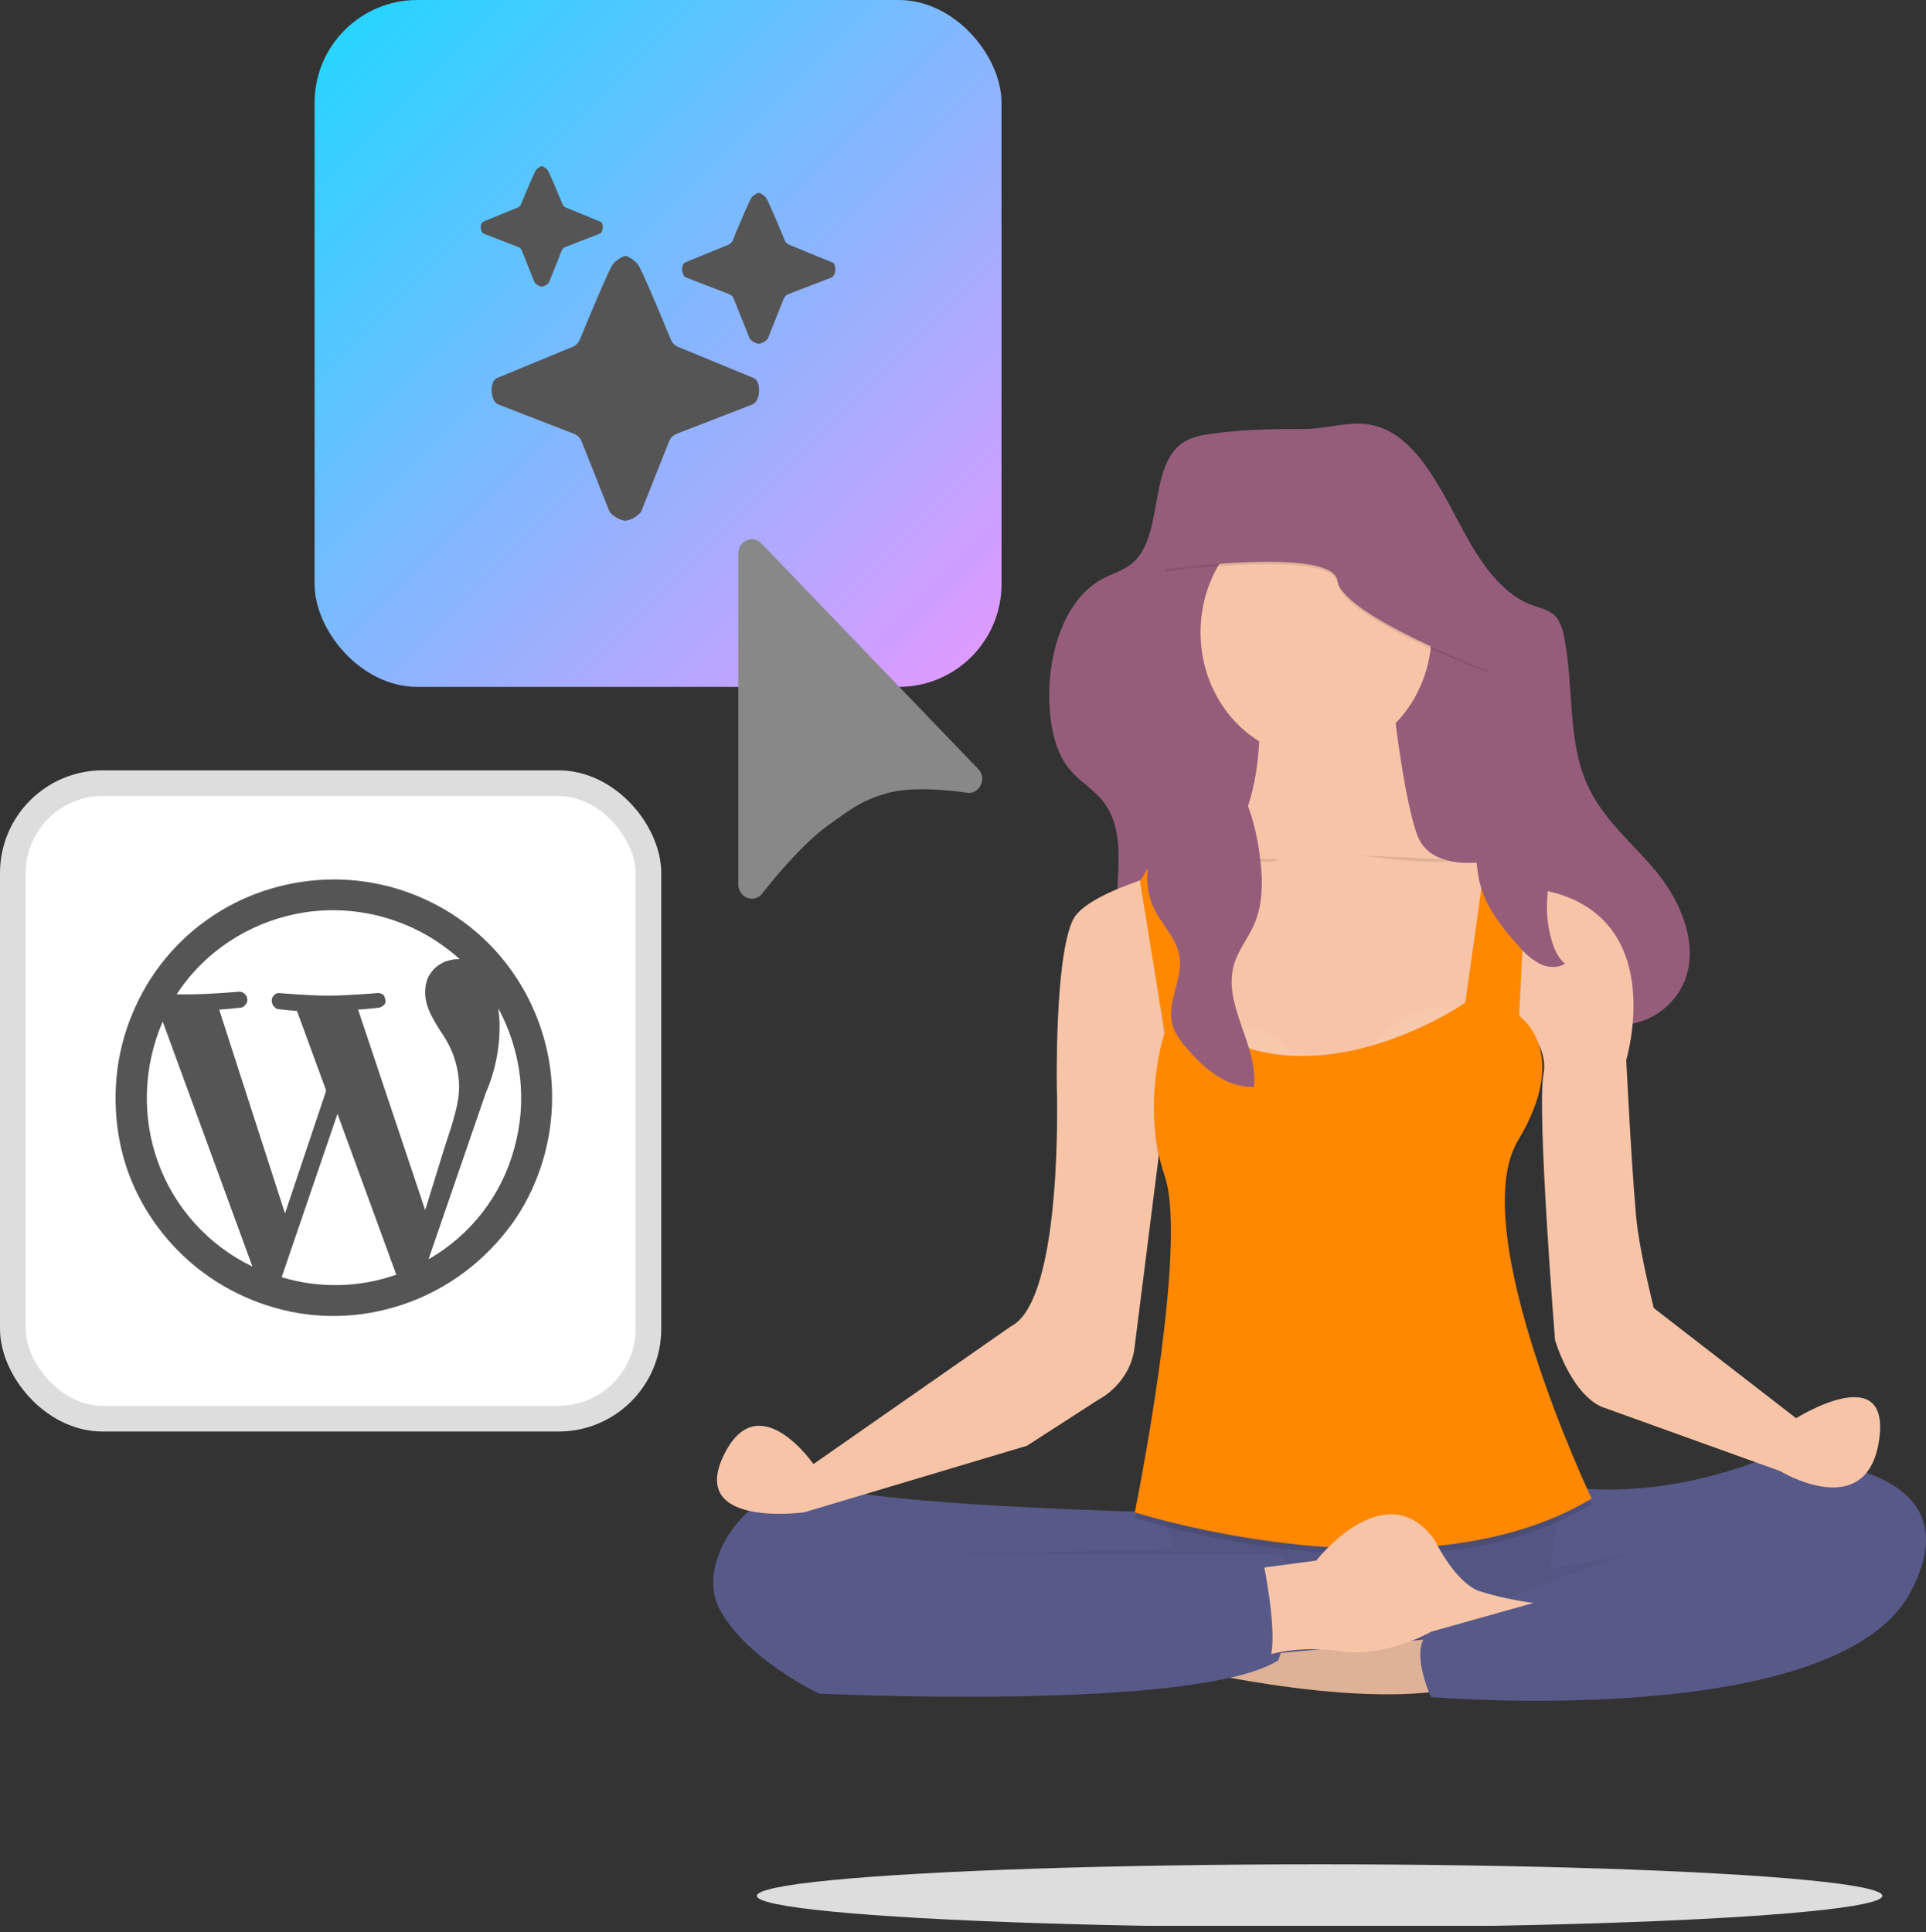
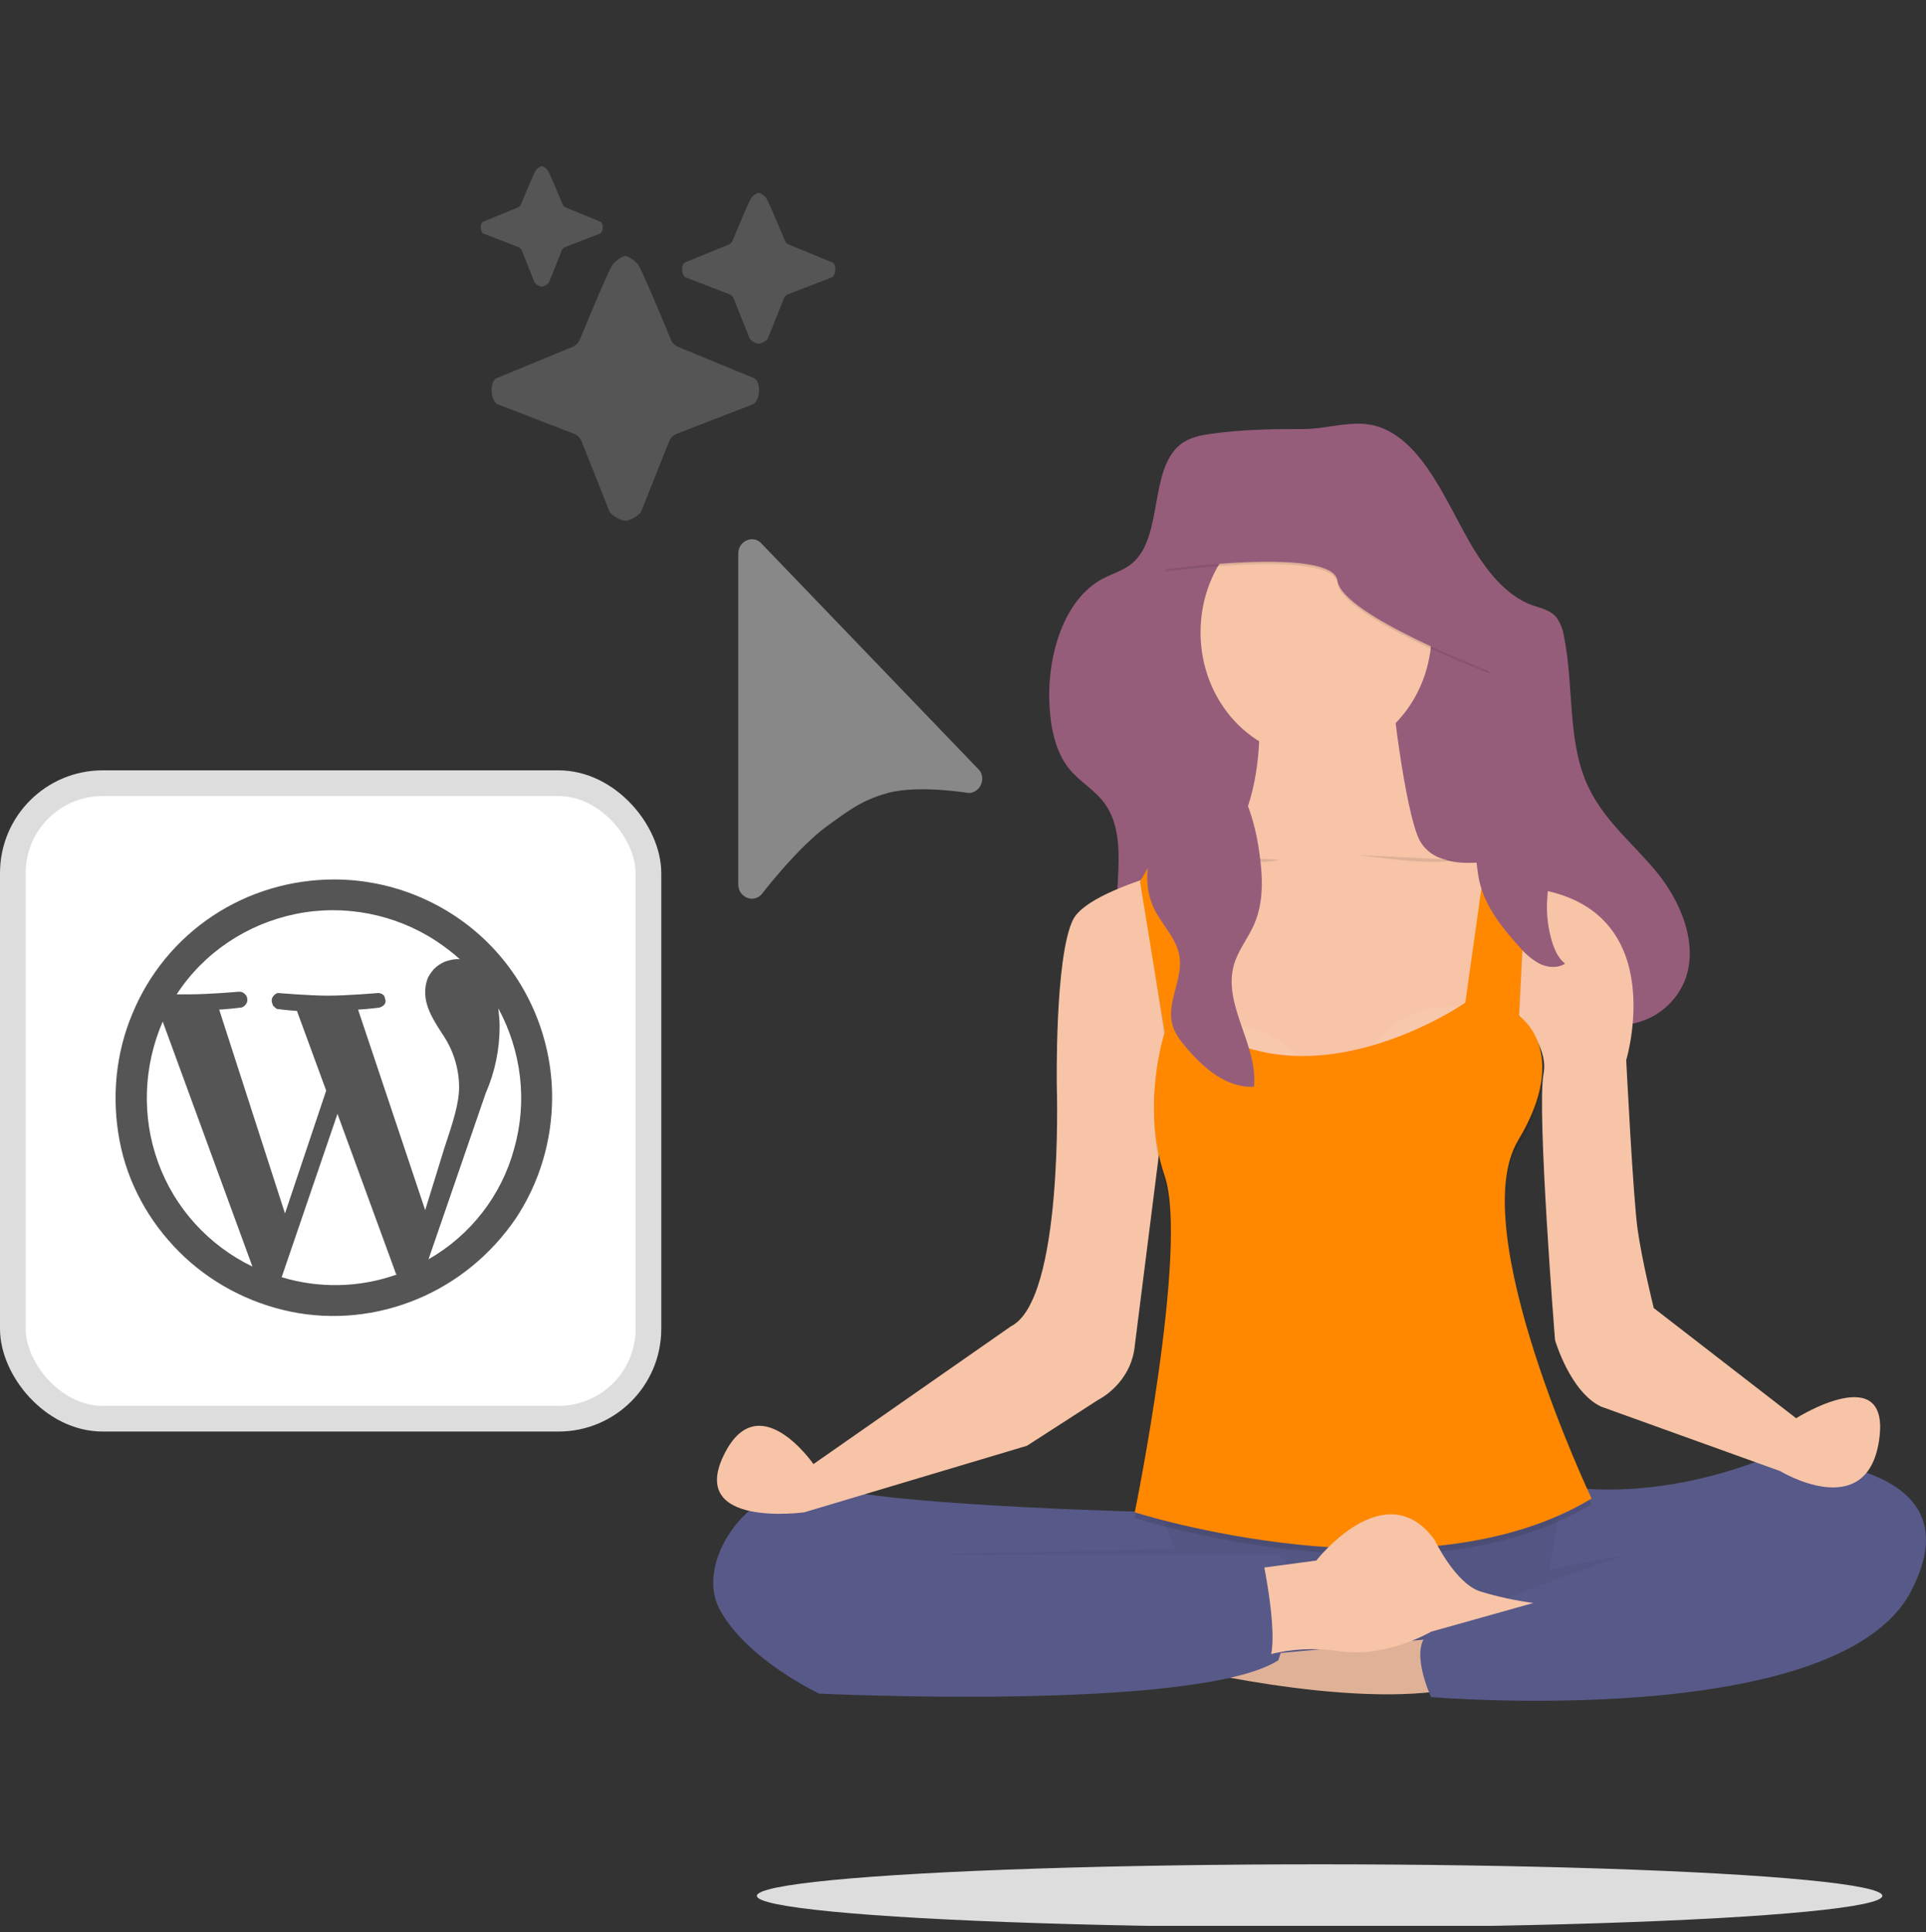
<svg xmlns="http://www.w3.org/2000/svg" width="300" height="301" viewBox="0 0 300 301" fill="none">
  <rect x="0" y="0" width="300" height="301" fill="#333333" stroke="none" />
-   <rect x="49" width="107" height="107" rx="16" fill="url(#paint0_linear_5828_5300)" />
  <path d="M90.315 52.905C90.103 53.419 89.692 53.828 89.172 54.043L77.418 58.889C77.137 58.975 76.573 59.469 76.573 60.754C76.573 61.803 76.949 62.463 77.24 62.774C77.348 62.889 77.493 62.959 77.641 63.017L89.393 67.572C89.939 67.784 90.371 68.209 90.585 68.746L94.886 79.56C94.928 79.665 94.977 79.768 95.049 79.855C95.418 80.3 96.373 80.975 97.264 81.097C97.269 81.098 97.273 81.103 97.273 81.108C97.272 81.113 97.277 81.117 97.282 81.116C97.32 81.116 97.358 81.115 97.396 81.112C97.402 81.112 97.407 81.112 97.413 81.112C97.451 81.115 97.489 81.116 97.527 81.116C97.532 81.117 97.537 81.113 97.537 81.108C97.537 81.103 97.54 81.098 97.545 81.097C98.436 80.975 99.391 80.3 99.76 79.855C99.833 79.768 99.881 79.665 99.923 79.56L104.225 68.746C104.438 68.209 104.87 67.784 105.416 67.572L117.168 63.017C117.316 62.959 117.461 62.889 117.569 62.774C117.86 62.463 118.236 61.803 118.236 60.754C118.236 59.469 117.672 58.975 117.391 58.889L105.637 54.043C105.117 53.828 104.706 53.419 104.495 52.905C102.838 48.873 99.937 41.956 99.385 41.22C98.887 40.558 97.981 40.008 97.517 39.891C97.511 39.889 97.505 39.886 97.501 39.88V39.88V39.88C97.497 39.875 97.491 39.871 97.484 39.87C97.464 39.868 97.441 39.867 97.415 39.869C97.408 39.87 97.401 39.87 97.394 39.869C97.368 39.867 97.345 39.868 97.325 39.87C97.318 39.871 97.312 39.875 97.308 39.88V39.88V39.88C97.304 39.886 97.298 39.889 97.292 39.891C96.828 40.008 95.922 40.558 95.424 41.22C94.872 41.956 91.971 48.873 90.315 52.905Z" fill="#555555" />
  <path d="M114.121 37.463C114 37.756 113.765 37.99 113.466 38.112L106.733 40.876C106.572 40.925 106.249 41.207 106.249 41.94C106.249 42.538 106.464 42.914 106.631 43.091C106.693 43.157 106.776 43.197 106.861 43.23L113.593 45.828C113.906 45.949 114.153 46.191 114.276 46.497L116.74 52.664C116.764 52.724 116.792 52.783 116.833 52.833C117.044 53.085 117.588 53.468 118.096 53.54C118.1 53.541 118.104 53.543 118.106 53.546V53.546C118.107 53.547 118.108 53.547 118.108 53.548V53.548C118.111 53.55 118.115 53.552 118.119 53.552C118.139 53.552 118.158 53.551 118.178 53.55H118.188C118.208 53.551 118.227 53.552 118.247 53.552C118.251 53.552 118.254 53.55 118.257 53.548V53.548C118.258 53.547 118.259 53.547 118.259 53.546V53.546C118.262 53.543 118.266 53.541 118.27 53.54C118.778 53.468 119.322 53.085 119.532 52.833C119.574 52.783 119.601 52.724 119.625 52.664L122.09 46.497C122.212 46.191 122.459 45.949 122.772 45.828L129.505 43.23C129.59 43.197 129.673 43.157 129.734 43.091C129.901 42.914 130.116 42.538 130.116 41.94C130.116 41.207 129.794 40.925 129.632 40.876L122.899 38.112C122.601 37.99 122.365 37.756 122.245 37.463C121.296 35.164 119.634 31.22 119.317 30.8C119.032 30.422 118.513 30.108 118.247 30.042C118.244 30.041 118.24 30.039 118.238 30.036V30.036V30.036C118.236 30.033 118.232 30.031 118.228 30.03C118.217 30.029 118.203 30.028 118.189 30.03H118.177C118.162 30.028 118.149 30.029 118.137 30.03C118.133 30.031 118.13 30.033 118.127 30.036V30.036V30.036C118.125 30.039 118.122 30.041 118.118 30.042C117.853 30.108 117.333 30.422 117.048 30.8C116.732 31.22 115.07 35.164 114.121 37.463Z" fill="#555555" />
  <path d="M81.153 31.812C81.057 32.045 80.87 32.232 80.632 32.329L75.269 34.533C75.141 34.572 74.884 34.797 74.884 35.381C74.884 35.858 75.055 36.158 75.188 36.299C75.237 36.352 75.303 36.384 75.371 36.41L80.733 38.481C80.982 38.578 81.179 38.771 81.277 39.015L83.24 43.932C83.259 43.98 83.281 44.027 83.314 44.066C83.481 44.268 83.914 44.573 84.319 44.631C84.323 44.631 84.326 44.633 84.328 44.635V44.635C84.328 44.636 84.329 44.636 84.329 44.637V44.637C84.331 44.639 84.335 44.64 84.338 44.64C84.353 44.64 84.369 44.639 84.385 44.638H84.392C84.408 44.639 84.424 44.64 84.439 44.64C84.442 44.64 84.445 44.639 84.448 44.637V44.637C84.448 44.636 84.449 44.636 84.449 44.635V44.635C84.451 44.633 84.454 44.631 84.458 44.631C84.863 44.573 85.296 44.268 85.463 44.066C85.496 44.027 85.518 43.98 85.537 43.932L87.5 39.015C87.598 38.771 87.795 38.578 88.044 38.481L93.406 36.41C93.474 36.384 93.54 36.352 93.589 36.299C93.722 36.158 93.893 35.858 93.893 35.381C93.893 34.797 93.636 34.572 93.508 34.533L88.145 32.329C87.907 32.232 87.72 32.045 87.623 31.812C86.868 29.978 85.544 26.833 85.292 26.499C85.065 26.198 84.651 25.947 84.44 25.894C84.437 25.893 84.434 25.892 84.433 25.889V25.889V25.889C84.431 25.887 84.428 25.885 84.425 25.885C84.415 25.884 84.405 25.884 84.393 25.884L84.384 25.884C84.372 25.884 84.362 25.884 84.352 25.885C84.349 25.885 84.346 25.887 84.344 25.889V25.889V25.889C84.343 25.892 84.34 25.893 84.337 25.894C84.125 25.947 83.712 26.198 83.485 26.499C83.233 26.833 81.909 29.978 81.153 31.812Z" fill="#555555" />
  <g clip-path="url(#clip0_5828_5300)">
    <rect x="2" y="122" width="99" height="99" rx="14" fill="white" stroke="#DDDDDD" stroke-width="4" />
    <path d="M52.05 137C45.322 137 38.697 138.965 33.108 142.689C27.519 146.413 23.172 151.688 20.584 157.998C17.996 164.204 17.375 171.031 18.617 177.651C19.859 184.271 23.172 190.27 27.933 195.028C32.694 199.786 38.801 202.993 45.322 204.337C51.946 205.682 58.778 204.958 64.988 202.372C71.199 199.786 76.477 195.442 80.307 189.856C84.033 184.271 86 177.651 86 170.927C86 161.928 82.377 153.24 76.063 146.93C69.749 140.62 61.055 137 52.05 137ZM34.143 157.274C35.903 157.17 37.456 156.963 37.456 156.963C37.766 156.963 38.077 156.756 38.283 156.446C38.49 156.239 38.594 155.825 38.49 155.515C38.49 155.205 38.283 154.998 38.077 154.791C37.87 154.584 37.559 154.481 37.248 154.481C37.248 154.481 32.591 154.895 29.485 154.895H27.519C31.763 148.378 38.49 143.93 46.047 142.379C53.602 140.827 61.572 142.379 67.99 146.62C69.232 147.447 70.474 148.378 71.613 149.412H71.199C70.578 149.412 69.853 149.619 69.232 149.826C68.611 150.136 68.093 150.447 67.576 150.964C67.162 151.481 66.748 151.998 66.541 152.619C66.334 153.24 66.23 153.86 66.23 154.584C66.23 156.963 67.576 159.032 69.129 161.411C70.681 163.79 71.509 166.583 71.509 169.376C71.509 171.858 70.578 174.754 69.232 178.788L66.23 188.511L55.776 157.274C57.536 157.17 59.088 156.963 59.088 156.963C59.399 156.86 59.606 156.756 59.813 156.55C60.02 156.343 60.123 156.032 60.02 155.722C59.916 155.412 59.916 155.101 59.709 154.998C59.502 154.791 59.192 154.688 58.881 154.688C58.881 154.688 54.12 155.101 51.118 155.101C48.117 155.101 43.355 154.688 43.355 154.688C43.045 154.688 42.838 154.895 42.631 155.101C42.424 155.308 42.32 155.619 42.32 155.825C42.32 156.136 42.424 156.343 42.527 156.653C42.734 156.86 42.941 157.067 43.148 157.17C43.148 157.17 44.701 157.377 46.254 157.48L50.808 169.893L44.39 189.029L34.143 157.274ZM39.319 197.304C32.487 193.994 27.208 188.201 24.621 181.064C22.033 173.927 22.343 166.066 25.345 159.135L39.319 197.304ZM52.567 173.513L61.572 198.131C61.572 198.234 61.676 198.441 61.779 198.545C55.983 200.613 49.669 200.717 43.873 198.958L52.567 173.513ZM66.748 196.166L75.649 170.307C77.098 166.997 77.823 163.48 77.823 159.859C77.823 158.929 77.719 157.998 77.616 157.067C81.239 163.79 82.17 171.548 80.1 178.892C78.133 186.236 73.269 192.442 66.748 196.166Z" fill="#555555" />
    <path opacity="0.2" d="M214.793 149.549H193.391V192.24H214.793V149.549Z" fill="black" />
    <path d="M191.385 117.531H188.039V149.549H191.385V117.531Z" fill="#6C63FF" />
    <path d="M222.148 117.531H218.803V149.549H222.148V117.531Z" fill="#6C63FF" />
    <path d="M242.881 117.531H239.535V149.549H242.881V117.531Z" fill="#6C63FF" />
    <path d="M194.062 119.665H186.037V123.934H194.062V119.665Z" fill="#6C63FF" />
    <path d="M224.156 119.665H216.131V123.934H224.156V119.665Z" fill="#6C63FF" />
    <path d="M245.56 119.665H237.535V123.934H245.56V119.665Z" fill="#6C63FF" />
    <path d="M204.09 106.858C207.044 106.858 209.439 103.035 209.439 98.32C209.439 93.604 207.044 89.781 204.09 89.781C201.137 89.781 198.742 93.604 198.742 98.32C198.742 103.035 201.137 106.858 204.09 106.858Z" fill="#6C63FF" />
    <path opacity="0.2" d="M204.09 106.858C207.044 106.858 209.439 103.035 209.439 98.32C209.439 93.604 207.044 89.781 204.09 89.781C201.137 89.781 198.742 93.604 198.742 98.32C198.742 103.035 201.137 106.858 204.09 106.858Z" fill="black" />
    <path d="M204.092 103.654C205.939 103.654 207.437 101.266 207.437 98.32C207.437 95.374 205.939 92.986 204.092 92.986C202.244 92.986 200.746 95.374 200.746 98.32C200.746 101.266 202.244 103.654 204.092 103.654Z" fill="#6C63FF" />
-     <path d="M228.836 84.315C231.31 88.641 234.49 92.797 238.708 94.295C240.046 94.766 241.535 95.035 242.477 96.232C243.08 97.116 243.47 98.127 243.618 99.186C245.158 106.759 244.127 115.123 247.152 122.04C249.602 127.643 254.29 131.294 258.018 135.813C261.745 140.332 264.671 147.089 262.409 152.8C261.756 154.383 260.745 155.793 259.456 156.919C258.167 158.046 256.634 158.858 254.978 159.293C251.859 160.137 248.603 159.765 245.436 159.223C241.262 158.483 237.011 157.338 233.534 154.511C227.517 149.624 224.972 140.846 221.824 133.043C220.345 129.386 218.38 125.555 215.129 124.245C211.401 122.747 207.217 125.249 204.8 128.92C202.382 132.59 201.308 137.203 200.139 141.642C198.82 146.651 197.147 151.858 193.679 155.133C192.175 156.6 190.278 157.601 188.218 158.013C186.157 158.425 184.022 158.232 182.069 157.456C178.205 155.844 175.147 151.773 174.261 147.047C172.89 139.762 176.174 131.026 172.145 125.268C170.581 123.039 168.192 121.823 166.491 119.712C164.394 117.069 163.626 113.304 163.461 109.69C163.107 101.971 165.756 93.372 171.712 90.177C173.304 89.324 175.081 88.876 176.48 87.632C181.192 83.448 178.973 73.162 183.85 69.255C185.264 68.12 187.035 67.804 188.741 67.564C193.519 66.899 198.264 66.824 203.07 66.838C206.171 66.838 209.37 65.806 212.438 66.032C220.689 66.654 224.821 77.308 228.836 84.315Z" fill="#965D7B" />
+     <path d="M228.836 84.315C231.31 88.641 234.49 92.797 238.708 94.295C240.046 94.766 241.535 95.035 242.477 96.232C243.08 97.116 243.47 98.127 243.618 99.186C245.158 106.759 244.127 115.123 247.152 122.04C249.602 127.643 254.29 131.294 258.018 135.813C261.745 140.332 264.671 147.089 262.409 152.8C261.756 154.383 260.745 155.793 259.456 156.919C258.167 158.046 256.634 158.858 254.978 159.293C251.859 160.137 248.603 159.765 245.436 159.223C241.262 158.483 237.011 157.338 233.534 154.511C227.517 149.624 224.972 140.846 221.824 133.043C220.345 129.386 218.38 125.555 215.129 124.245C211.401 122.747 207.217 125.249 204.8 128.92C202.382 132.59 201.308 137.203 200.139 141.642C198.82 146.651 197.147 151.858 193.679 155.133C192.175 156.6 190.278 157.601 188.218 158.013C178.205 155.844 175.147 151.773 174.261 147.047C172.89 139.762 176.174 131.026 172.145 125.268C170.581 123.039 168.192 121.823 166.491 119.712C164.394 117.069 163.626 113.304 163.461 109.69C163.107 101.971 165.756 93.372 171.712 90.177C173.304 89.324 175.081 88.876 176.48 87.632C181.192 83.448 178.973 73.162 183.85 69.255C185.264 68.12 187.035 67.804 188.741 67.564C193.519 66.899 198.264 66.824 203.07 66.838C206.171 66.838 209.37 65.806 212.438 66.032C220.689 66.654 224.821 77.308 228.836 84.315Z" fill="#965D7B" />
    <path d="M140.383 240.308L142.188 261.686L268.414 260.937L266.011 237.598L223.334 232.632L148.497 237.146L140.383 240.308Z" fill="#575988" />
    <path opacity="0.05" d="M140.383 240.308L142.188 261.686L268.414 260.937L266.011 237.598L223.334 232.632L148.497 237.146L140.383 240.308Z" fill="black" />
    <path d="M223.438 255.255L181.416 259.189C181.416 259.189 210.207 266.521 227.015 262.959L223.438 255.255Z" fill="#F7C4A7" />
    <path opacity="0.1" d="M223.438 255.255L181.416 259.189C181.416 259.189 210.207 266.521 227.015 262.959L223.438 255.255Z" fill="black" />
    <path d="M195.5 104.69C195.5 104.69 199.658 126.328 187.496 135.983C175.334 145.638 185.352 172.643 185.352 172.643L232.204 170.499C232.204 170.499 236.855 140.101 234.348 133.66C234.348 133.66 223.26 136.878 220.758 130.083C218.256 123.289 216.466 104.69 216.466 104.69H195.5Z" fill="#F7C4A7" />
    <path d="M180.701 235.582C180.701 235.582 141.181 234.686 129.561 231.812C117.941 228.938 107.923 242.72 112.037 250.59C116.15 258.459 127.587 263.821 127.587 263.821C127.587 263.821 186.417 266.681 199.116 258.638C199.116 258.638 203.945 244.869 199.116 242.188H141.421L183.024 241.293L180.701 235.582Z" fill="#575988" />
    <path d="M243.469 231.473C243.469 231.473 256.701 234.333 274.941 227.18C274.941 227.18 309.094 226.106 297.653 247.913C286.212 269.72 222.906 264.363 222.906 264.363C222.906 264.363 219.136 256.315 222.906 254.171C226.676 252.027 259.387 238.258 269.555 238.97L241.283 244.511L243.469 231.473Z" fill="#575988" />
    <path d="M205 118C214.941 118 223 109.27 223 98.5C223 87.73 214.941 79 205 79C195.059 79 187 87.73 187 98.5C187 109.27 195.059 118 205 118Z" fill="#F7C4A7" />
    <path d="M193.58 132.943C193.58 132.943 169.978 137.415 167.118 143.31C164.257 149.205 164.615 169.419 164.615 169.419C164.615 169.419 165.69 202.503 157.463 206.612L126.707 228.07C126.707 228.07 118.041 215.536 112.679 226.803C107.317 238.069 125.279 235.582 125.279 235.582L159.969 225.215L171.057 218.062C171.057 218.062 176.24 215.56 176.777 209.477L181.428 172.638L200.027 167.276H230.056L234.081 155.788C234.081 155.788 241.502 161.734 240.428 167.276C239.353 172.817 242.214 208.742 242.214 208.742C242.214 208.742 244.537 216.79 249.367 219.108L277.267 229.154C277.267 229.154 290.715 237.32 292.68 224.447C294.645 211.574 279.769 220.927 279.769 220.927L257.594 203.761C257.594 203.761 255.808 196.608 255.092 191.599C254.375 186.59 253.306 165.136 253.306 165.136C253.306 165.136 260.101 142.603 240.432 138.673L215.039 130.804L193.58 132.943Z" fill="#F7C4A7" />
    <path opacity="0.1" d="M177.749 137.5L181.415 161.73C181.415 161.73 177.646 172.996 181.415 184.084C185.185 195.171 176.76 236.477 176.76 236.477C176.76 236.477 220.926 250.613 247.912 234.333C247.912 234.333 228.065 192.49 236.466 178.542C244.868 164.595 236.603 159.138 236.603 159.138L237.922 133.5L231.844 131.714L228.267 157.06C228.267 157.06 203.59 174.226 185.35 159.204L181.415 131.667L177.749 137.5Z" fill="black" />
    <path opacity="0.07" d="M203.263 166.3C201.353 163.247 198.374 161.015 194.907 160.041C191.441 159.066 187.735 159.417 184.514 161.027C190.503 165.509 197.104 166.705 203.263 166.3Z" fill="white" />
    <path opacity="0.07" d="M213.398 163.615C215.308 160.562 218.287 158.33 221.754 157.355C225.221 156.38 228.926 156.732 232.148 158.342C226.163 162.823 219.557 164.025 213.398 163.615Z" fill="white" />
    <path d="M177.57 137.321L181.415 160.834C181.415 160.834 177.646 172.101 181.415 183.188C185.185 194.276 176.76 235.582 176.76 235.582C176.76 235.582 220.926 249.718 247.912 233.438C247.912 233.438 228.065 191.595 236.466 177.647C244.868 163.699 236.603 158.243 236.603 158.243L237.894 132.585L231.815 130.8L228.239 156.193C228.239 156.193 203.562 173.359 185.322 158.337L181.387 130.8L177.57 137.321Z" fill="#FF8800" />
    <path d="M195.725 244.346L205.036 243.093C205.036 243.093 215.765 229.324 223.455 239.874C223.455 239.874 226.673 246.669 230.608 247.923C233.299 248.736 236.05 249.333 238.835 249.708L222.923 254.18C222.923 254.18 215.949 258.294 208.617 257.219C204.301 256.562 199.891 256.93 195.743 258.294L195.725 244.346Z" fill="#F7C4A7" />
    <path opacity="0.1" d="M184.545 133.208C184.545 133.208 196.881 134.993 199.209 133.924Z" fill="black" />
    <path opacity="0.1" d="M211.729 133.208C211.729 133.208 224.065 134.993 226.392 133.924Z" fill="black" />
    <path d="M196.706 243.003C196.706 243.003 200.103 259.024 196.706 259.59C193.308 260.155 188.479 256.951 188.479 256.593C188.479 256.235 190.622 246.043 190.622 246.043L196.706 243.003Z" fill="#575988" />
    <path d="M180.107 130.329C178.609 133.811 178.077 137.92 179.669 141.359C180.885 143.984 183.26 146.109 183.717 148.965C184.292 152.546 181.639 156.188 182.628 159.675C183.005 161.013 183.887 162.144 184.782 163.205C187.505 166.423 191.124 169.538 195.327 169.288C195.992 162.795 190.38 156.495 192.217 150.232C192.877 147.989 194.423 146.123 195.356 143.984C196.906 140.436 196.685 136.384 196.124 132.553C195.309 126.997 193.245 120.179 187.736 117.578C185.201 116.381 181.611 116.296 180.706 119.543C180.235 121.277 181.366 122.907 181.521 124.603C181.719 126.761 180.942 128.397 180.107 130.329Z" fill="#965D7B" />
    <path opacity="0.1" d="M181.506 89.041C181.506 89.041 207.615 85.465 208.327 90.827C209.038 96.189 232.109 104.963 232.109 104.963L226.388 90.827L215.838 73.303C215.838 73.303 196.518 71.889 195.633 73.303C194.747 74.717 184.545 79.382 184.545 79.382L181.506 89.041Z" fill="black" />
    <path d="M181.506 88.683C181.506 88.683 207.615 85.107 208.327 90.469C209.038 95.832 232.109 104.605 232.109 104.605L226.388 90.469L215.838 72.95C215.838 72.95 196.518 71.536 195.633 72.95C194.747 74.363 184.545 79.028 184.545 79.028L181.506 88.683Z" fill="#965D7B" />
    <path d="M226.94 126.361C228.211 127.884 229.108 129.683 229.559 131.615C229.993 133.457 230.007 135.385 230.422 137.232C231.303 141.166 233.904 144.474 236.623 147.452C237.503 148.531 238.577 149.436 239.789 150.119C241.033 150.732 242.617 150.859 243.771 150.119C242.678 149.224 242.084 147.853 241.693 146.491C241.143 144.592 240.898 142.619 240.967 140.643C241.085 137.345 242.051 133.863 240.68 130.856C239.888 129.122 238.413 127.803 236.91 126.615C235.866 125.766 234.739 125.024 233.546 124.401C231.327 123.293 228.777 122.808 226.327 122.568C223.132 122.233 225.926 125.15 226.94 126.361Z" fill="#965D7B" />
    <ellipse cx="205.547" cy="295.328" rx="87.651" ry="4.911" fill="#DDDDDD" />
    <path d="M150.885 123.53C150.885 123.53 143.029 122.22 138.287 123.53C134.258 124.644 132.272 126.194 128.887 128.643C124.187 132.044 118.596 139.349 118.596 139.349C117.224 140.776 115 139.676 115 137.805V86.198C115 84.228 117.366 83.268 118.595 84.654L152.369 119.79C153.732 121.133 152.726 123.53 150.885 123.53Z" fill="#888888" />
  </g>
  <defs>
    <linearGradient id="paint0_linear_5828_5300" x1="49" y1="0" x2="154.874" y2="105.874" gradientUnits="userSpaceOnUse">
      <stop stop-color="#1FD7FF" />
      <stop offset="1" stop-color="#E498FF" />
    </linearGradient>
    <clipPath id="clip0_5828_5300">
      <rect width="300" height="300" fill="white" />
    </clipPath>
  </defs>
</svg>